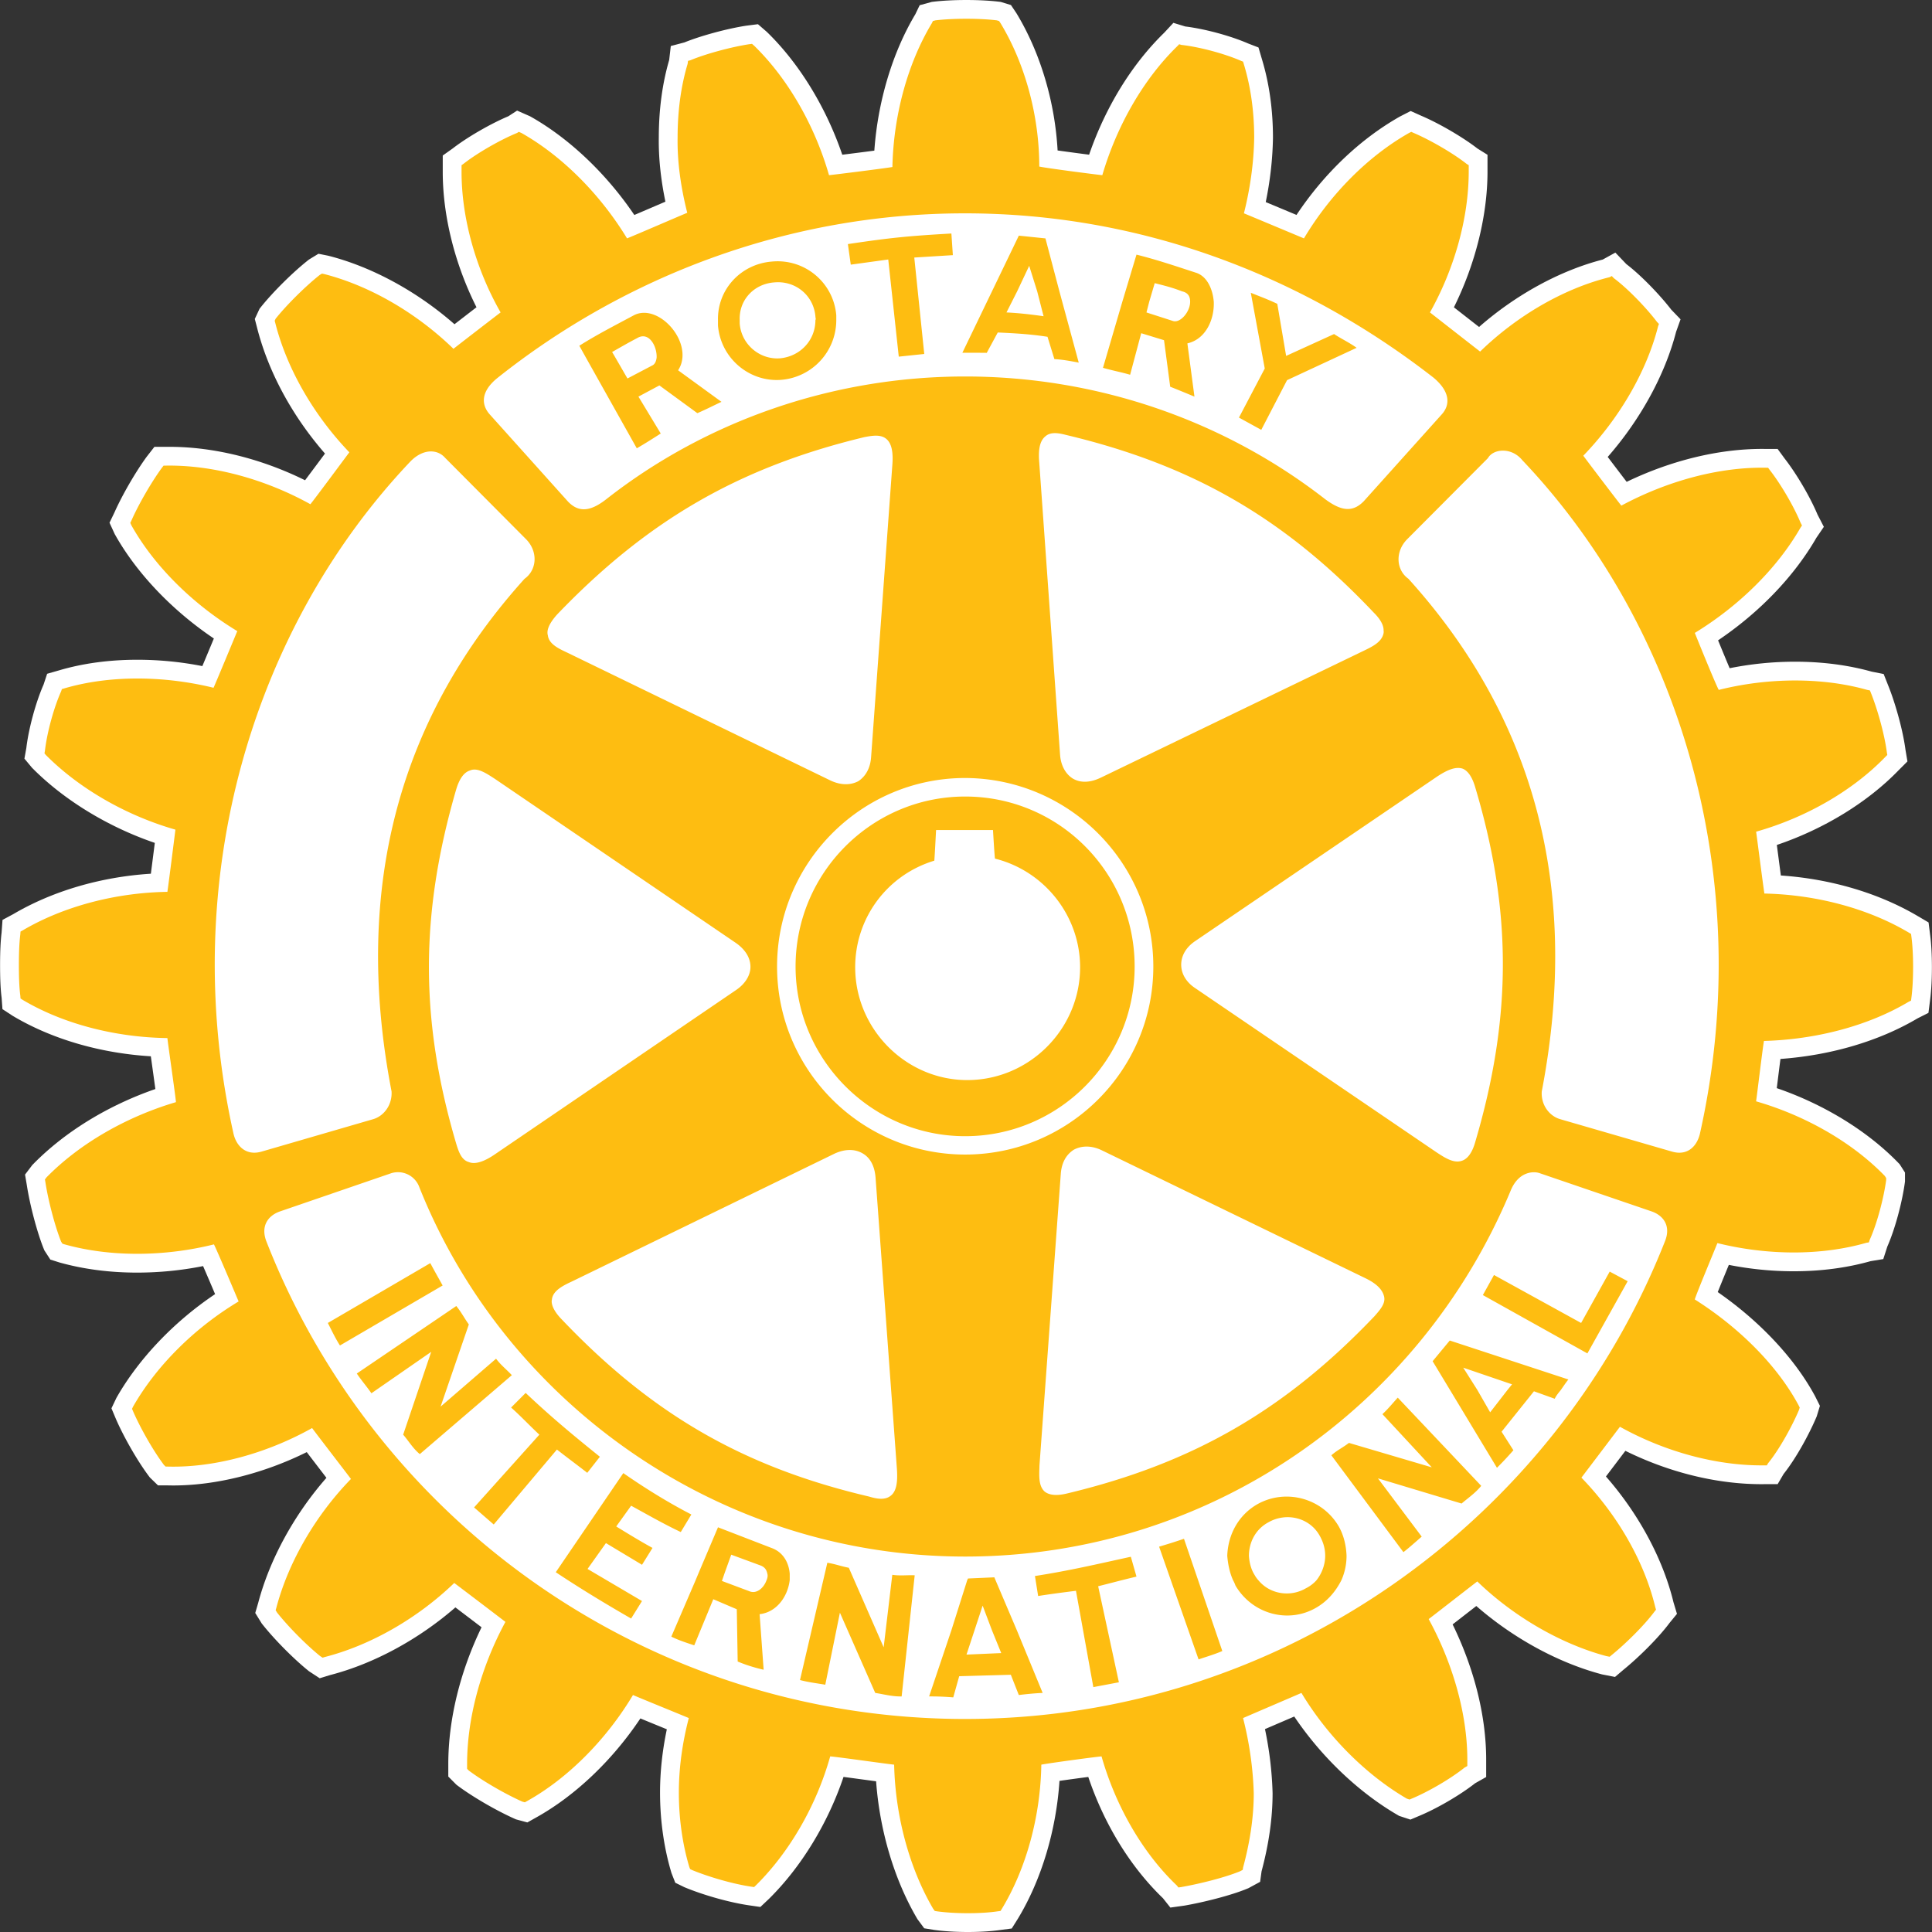
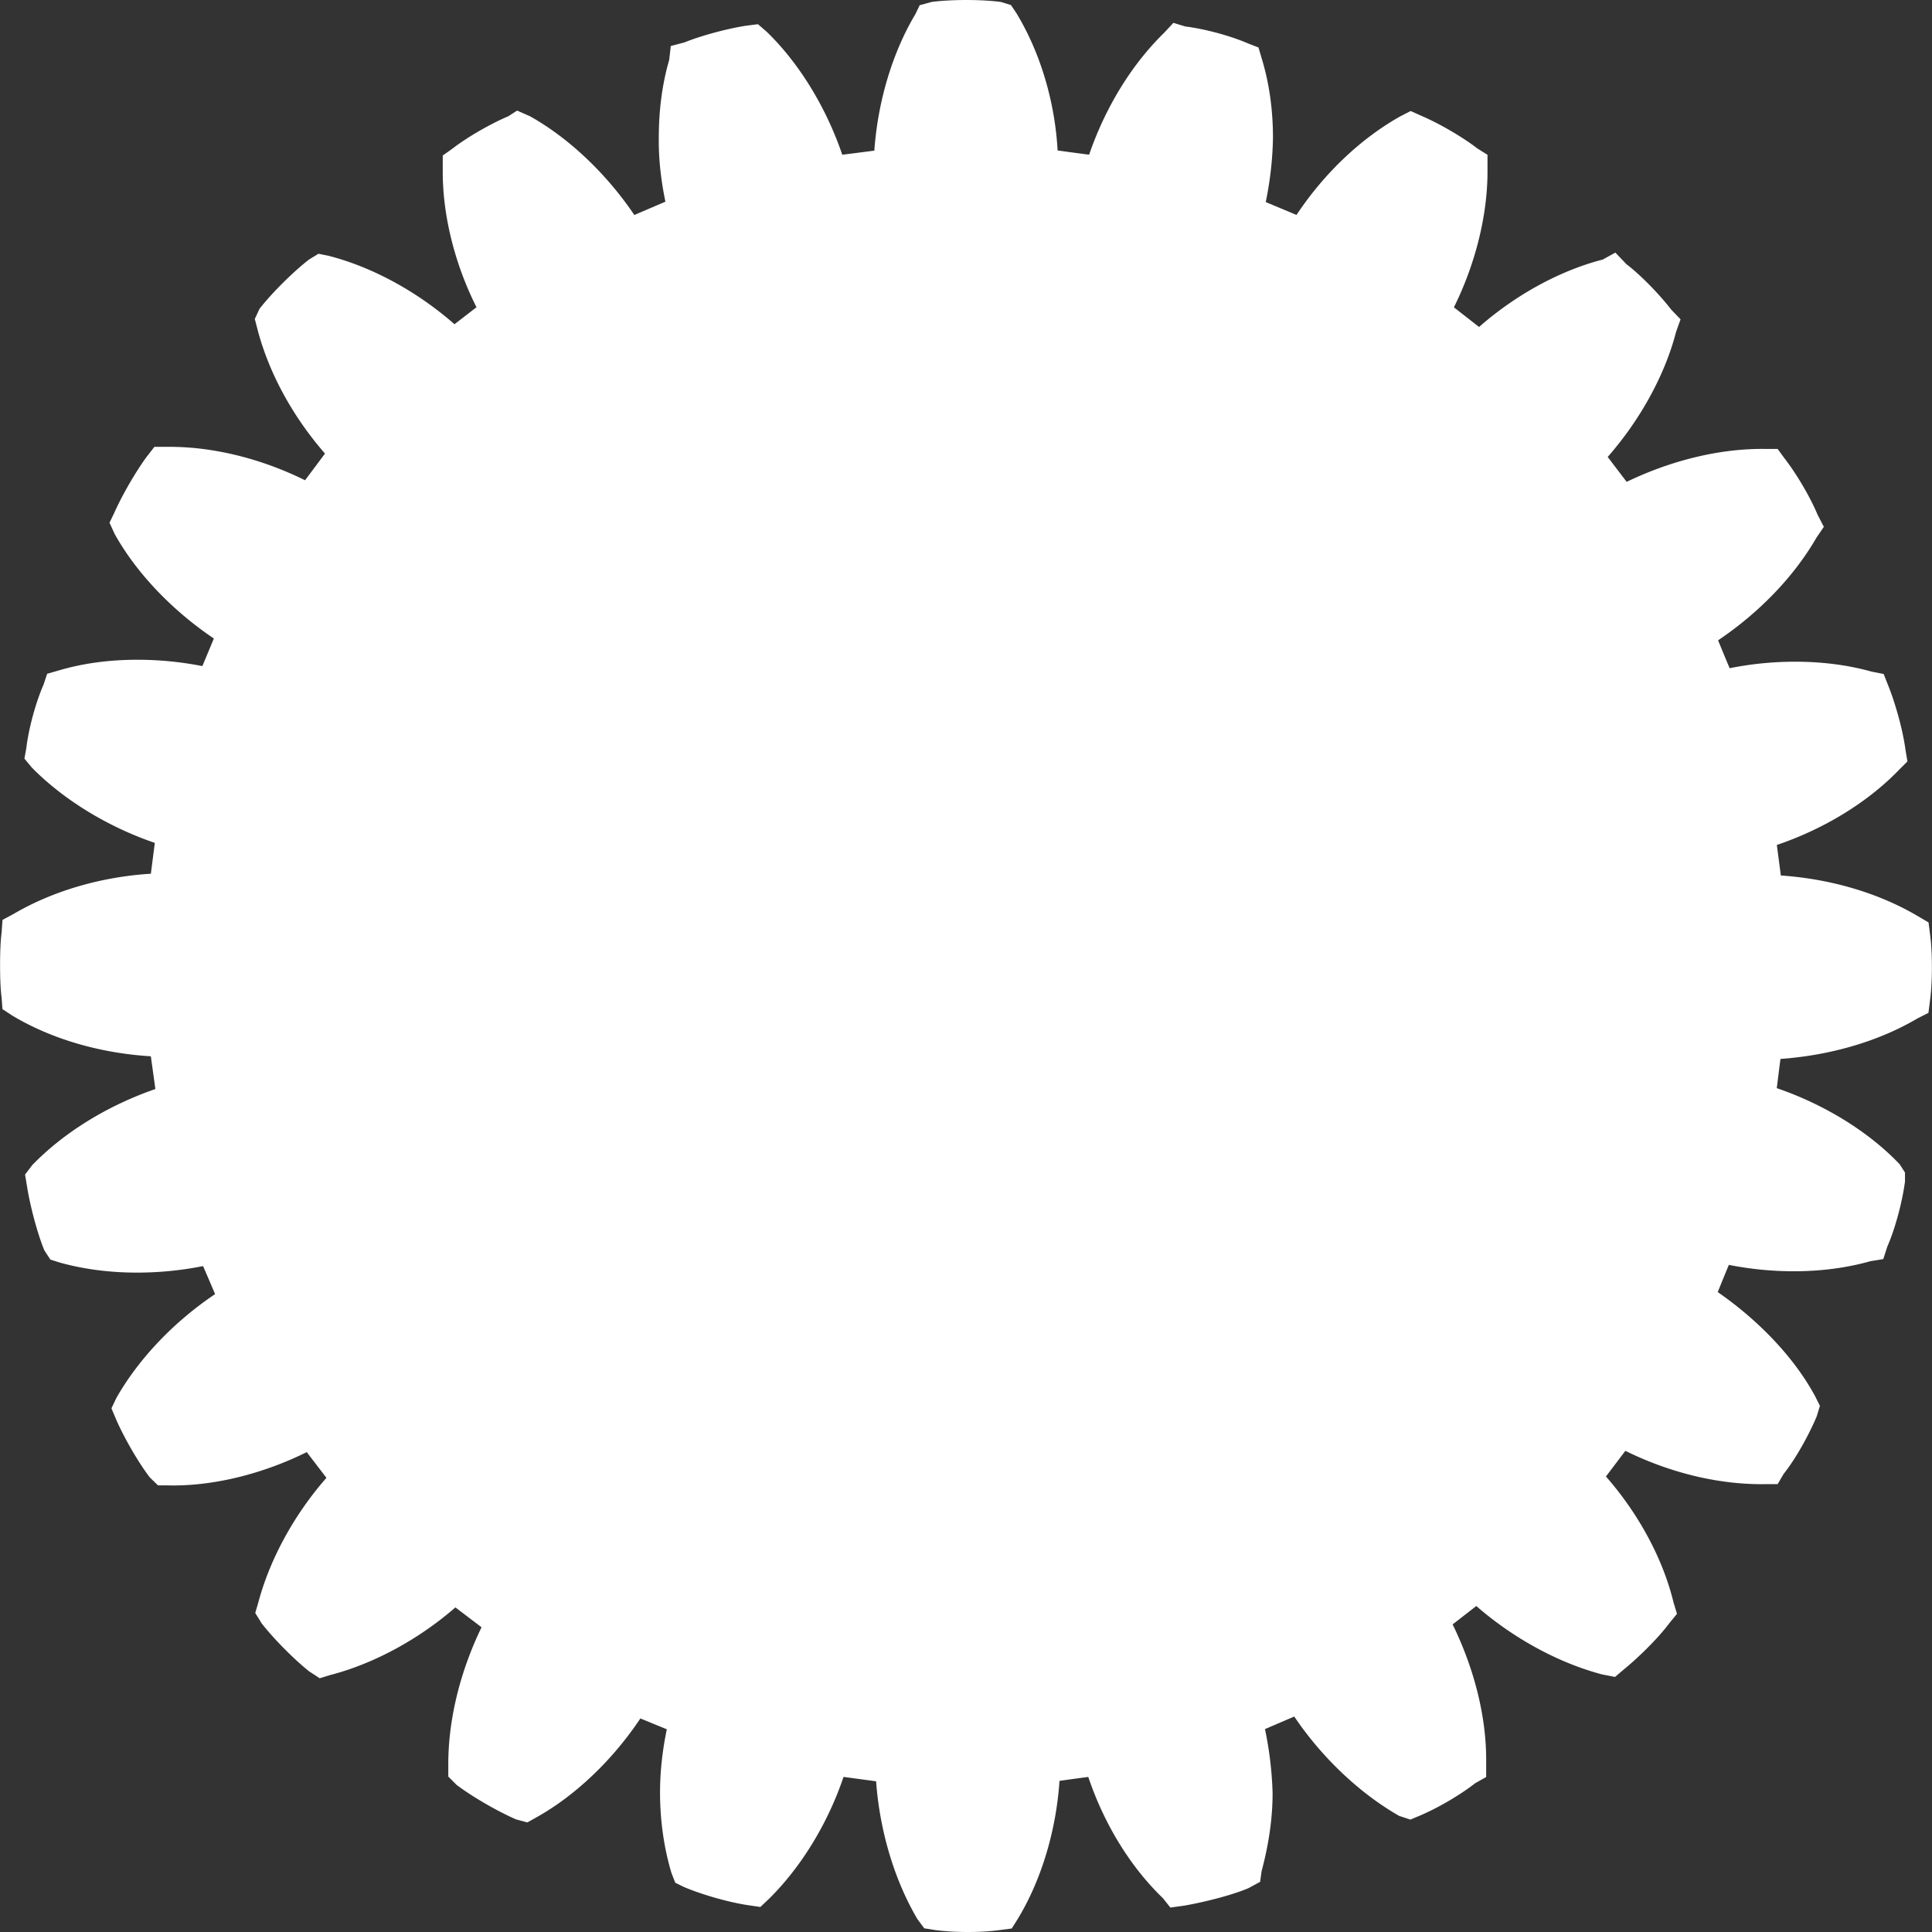
<svg xmlns="http://www.w3.org/2000/svg" width="800px" height="800px" viewBox="0.873 0 514.002 514.002">
  <rect x="0.873" y="0" width="514.002" height="514.002" fill="#333333" stroke="none" />
  <path d="M258.385 514.002c-3.225 0-6.392-.194-8.917-.548l-2.708-.436-1.792-2.419-.137-.231c-6.053-10.32-9.929-23.401-10.871-36.459-.836-.111-1.781-.239-2.836-.384-1.755-.237-3.957-.536-5.833-.782-4.145 12.295-11.224 23.928-19.8 32.405l-2.321 2.195-3.142-.455c-5.077-.749-11.88-2.656-16.94-4.75l-.146-.061-2.412-1.179-1.002-2.56-.059-.197c-1.958-6.541-2.993-13.877-2.993-21.216 0-5.489.606-11.141 1.807-16.851-.739-.304-5.732-2.349-7.039-2.887-7.406 11.104-17.337 20.573-27.73 26.354l-2.339 1.312-3.031-.819-.357-.158c-4.951-2.212-11.191-5.84-15.176-8.82l-.292-.218-2.177-2.188v-3.351c0-11.779 3.122-24.545 8.846-36.368a5475.66 5475.66 0 0 0-6.958-5.287c-9.809 8.535-21.75 15.008-33.345 18.004l-2.755.846-2.835-1.853-.196-.158c-3.979-3.214-8.998-8.283-12.206-12.328l-.183-.229-1.729-2.802.793-2.707c3.062-11.59 9.587-23.495 18.148-33.246-.581-.76-4.226-5.512-5.238-6.838-11.43 5.668-24.142 8.87-35.48 8.87-.491 0-.98-.006-1.469-.018h-2.623l-2.167-2.104-.229-.305c-2.987-3.951-6.702-10.4-8.833-15.334l-1.161-2.76 1.317-2.766.093-.163c5.916-10.352 15.314-20.179 26.167-27.453a1082.48 1082.48 0 0 0-3.196-7.461 89.812 89.812 0 0 1-17.542 1.734c-7.317 0-14.262-.904-20.64-2.69l-2.456-.779-1.591-2.453-.182-.449c-1.746-4.342-3.672-11.604-4.479-16.893l-.478-2.814 1.931-2.545.224-.228c8.445-8.603 19.873-15.607 32.517-19.989-.256-1.896-.565-4.124-.812-5.898l-.392-2.813c-13.447-.816-26.334-4.564-36.681-10.721l-.185-.114-2.612-1.711-.224-3.066c-.277-2.149-.407-4.908-.407-8.658 0-3.607.129-6.362.405-8.653l.246-3.366 2.883-1.546c10.463-6.15 23.31-9.904 36.583-10.739.325-2.512.729-5.681 1.049-8.201-12.395-4.232-24.076-11.335-32.541-19.86l-.157-.158-1.99-2.397.508-2.833c.61-5.165 2.517-12.174 4.586-16.868l.951-2.875 3.188-.913c6.33-1.867 13.347-2.819 20.818-2.819 5.773 0 11.57.566 17.286 1.688.763-1.814 1.784-4.266 3.063-7.342-11.062-7.443-20.508-17.332-26.281-27.61l-.1-.178-1.382-3.013 1.302-2.7c2.03-4.587 5.642-10.831 8.614-14.882l2.027-2.604h3.188c.229-.004.535-.006.837-.006 11.75 0 24.405 3.138 36.059 8.893 1.675-2.23 3.828-5.122 5.3-7.102-8.758-10.04-15.127-21.826-18.093-33.584l-.58-2.227 1.263-2.713.374-.469c3.177-3.978 8.45-9.209 12.539-12.438l.238-.188 2.524-1.538 2.591.521.126.032c11.579 2.959 23.57 9.506 33.471 18.196 1.823-1.409 4.031-3.112 5.854-4.515-5.736-11.395-8.977-24.28-8.977-35.971v-4.399l2.623-1.861c3.831-2.975 10.089-6.593 14.823-8.581l2.336-1.513 3.428 1.509.219.122c10.283 5.812 20.146 15.205 27.539 26.144 1.733-.739 7.418-3.176 8.27-3.541-1.249-6.03-1.839-11.757-1.758-17.073 0-7.38.929-14.34 2.761-20.623l.429-3.717 3.63-.958c4.363-1.774 11.351-3.668 16.452-4.451l3.106-.396 2.354 2.037.104.102c8.55 8.317 15.696 20.022 19.976 32.588 2.611-.323 5.946-.748 8.531-1.089.923-13.074 4.809-26.078 10.898-36.271l1.163-2.417 3.235-.882.37-.044c2.484-.298 5.613-.46 8.809-.46 3.203 0 6.298.162 8.714.456l.438.053 2.717.832 1.439 2.138.062.103c6.313 10.419 10.202 23.493 10.914 36.445 2.524.356 5.795.793 8.383 1.125 4.356-12.651 11.354-24.046 19.966-32.432l2.455-2.642 3.161.964c5.224.644 12.014 2.478 16.751 4.534l2.73 1.054.913 3.115c1.943 6.399 2.936 13.45 2.936 20.911-.091 5.625-.734 11.347-1.921 17.105 2.489 1.037 5.66 2.363 8.184 3.419 7.299-10.982 16.915-20.167 27.425-26.126l.183-.1 2.769-1.42 2.809 1.262c4.812 2.053 11.034 5.684 14.946 8.712l2.682 1.674v4.469c0 11.666-3.228 24.605-8.938 36.11l6.692 5.228c9.777-8.579 21.537-15.011 32.909-17.939l3.354-1.847 2.925 3.064c4.182 3.192 9.169 8.503 11.943 12.112l2.476 2.573-1.188 3.328c-2.948 11.426-9.488 23.345-18.192 33.283 1.542 2.038 3.496 4.607 5.043 6.628 11.772-5.669 24.405-8.761 35.985-8.761.388 0 .771.003 1.156.011l3.021-.001 1.854 2.534c3.173 4.062 6.822 10.287 8.761 14.932l1.682 3.254-1.982 2.908c-5.943 10.293-15.138 19.861-26.158 27.288a732.24 732.24 0 0 0 3.074 7.418 88.557 88.557 0 0 1 17.42-1.729c7.244 0 14.093.889 20.358 2.64l3.197.634 1.276 3.223c1.709 4.255 3.813 11.446 4.536 16.974l.517 3.056-2.309 2.31c-8.233 8.537-19.896 15.677-32.437 19.916l.194 1.49c.273 2.087.6 4.573.873 6.634 13.301.906 26.125 4.7 36.504 10.849l2.793 1.646.387 3.087c.332 2.411.504 5.398.504 8.818 0 2.363-.089 5.829-.511 8.92l-.41 3.226-2.904 1.469c-10.229 6.051-23.039 9.825-36.47 10.793-.271 2.099-.585 4.612-.817 6.466-.056.447-.109.884-.163 1.303 12.524 4.288 24.142 11.4 32.35 19.886l.348.358 1.416 2.213v2.383l-.048.342c-.771 5.552-2.671 12.471-4.653 16.964l-1.074 3.33-3.364.549c-6.324 1.787-13.204 2.693-20.455 2.693-5.767 0-11.558-.57-17.271-1.699-.788 1.915-2.015 4.896-2.954 7.236 11.223 7.775 20.551 17.729 25.929 27.754l1.258 2.516-.847 2.782-.102.239c-1.814 4.304-5.284 10.791-8.709 15.095l-1.59 2.716h-3.632l-.691.004c-11.876 0-24.573-3.13-36.188-8.871l-5.17 6.827c8.719 9.946 15.184 21.942 17.977 33.492l.92 3.055-1.973 2.407c-3.098 4.173-8.493 9.409-12.282 12.479l-2.226 1.896-3.443-.673-.163-.044c-11.591-3.091-23.519-9.621-33.298-18.155l-6.302 4.894c5.775 11.812 8.927 24.446 8.927 35.987v4.615l-2.938 1.656c-4.007 3.153-10.279 6.807-15.103 8.779l-2.11.895-3.012-.991-.455-.265c-10.399-6.058-20.22-15.452-27.444-26.166a19587.5 19587.5 0 0 0-7.787 3.345 95.694 95.694 0 0 1 2.023 16.964l.002.144c0 6.491-.986 13.462-2.932 20.723l-.384 2.802-3.109 1.688-.236.099c-4.579 1.906-11.911 3.689-16.785 4.539l-3.748.521-1.965-2.481c-8.66-8.332-15.62-19.662-19.875-32.271-2.354.308-5.313.71-7.66 1.046-.875 13.188-4.813 26.341-11.048 36.639l-1.652 2.634-3.022.394c-2.361.344-5.421.539-8.64.539z" fill="#ffffff" />
-   <path d="M149.04 385.646l-16.811 19.94-5.229-4.539 17.369-19.359c-2.74-2.55-4.846-4.846-7.52-7.219l3.877-3.884c6.617 6.257 12.44 11.103 19.744 16.98l-3.358 4.277c-2.658-2.081-5.392-4.082-8.072-6.196zm-33.687-49.594L88.092 351.97c.983 1.909 2.028 4.15 3.227 5.99L118.635 342c-1.335-2.407-2.079-3.694-3.282-5.948zm17.5 25.424l-14.767 12.76 7.52-21.872c-1.333-1.874-1.941-3.181-3.335-4.903l-26.469 17.96c1.176 1.776 2.625 3.417 3.883 5.254l15.914-11.024-7.465 22.04c1.299 1.455 2.598 3.685 4.43 5.167l24.486-21c-1.354-1.452-2.994-2.744-4.197-4.382zm35.929 39.114c4.295 2.34 8.505 4.777 13.208 7.006l2.817-4.666c-6.509-3.363-12.627-7.214-18.104-11.014l-17.967 26.371c6.81 4.514 13.043 8.281 20.043 12.321l2.898-4.656-14.49-8.538 4.893-6.878 9.599 5.771 2.792-4.485c-3.083-1.693-6.292-3.647-9.653-5.71l3.964-5.522zm88.867-98.309c-24.826 0-45.115-20.373-45.115-45.146 0-24.952 20.29-45.22 45.115-45.22 24.994 0 45.092 20.268 45.092 45.22 0 24.883-20.208 45.146-45.092 45.146zm.557-14.93c16.481 0 30.023-13.536 30.023-30.029 0-13.699-9.523-25.616-22.649-28.889-.163-1.349-.524-7.61-.524-7.61h-15.145s-.346 6.803-.465 8.156c-12.577 3.813-21.053 15.276-21.053 28.342.001 16.493 13.536 30.03 29.813 30.03zM191.89 86.626v-1.482c-.164-8.17 6.097-14.898 14.326-15.556 8.694-.847 16.416 5.548 17.146 14.29v1.267a15.94 15.94 0 0 1-14.52 15.897c-8.448.746-16.214-5.618-16.952-14.416zm5.777-.561c.431 5.619 5.407 9.72 10.821 9.255 5.333-.547 9.324-4.812 9.324-10.178.19-.269 0-.574 0-.931-.467-5.647-5.334-9.612-10.967-9.078-5.351.396-9.377 4.634-9.179 10.009l.001.923zm65.728 7.807c-2.654-.026-3.884-.026-6.483-.026l7.869-16.325 7.146-14.828 7.082.731 3.718 14.097 5.142 18.95c-2.379-.444-4.238-.8-6.479-.931l-1.833-5.938c-4.676-.728-8.907-.951-13.233-1.144l-2.929 5.414zm5.248-10.747c3.444.164 6.646.547 9.872 1.006l-1.696-6.61-2.131-6.802-3.21 6.802-2.835 5.604zM237.19 69.036l2.797 25.849 6.781-.712-2.654-25.656 10.264-.636-.391-5.757c-11.457.656-16.188 1.121-27.537 2.815l.767 5.469 9.973-1.372zm1.075 349.929l-2.297 19.293-9.27-21.158c-2.176-.425-3.528-.984-5.717-1.335l-7.272 31.2c2.241.604 4.401.844 6.728 1.246l3.891-19.161 9.398 21.349c2.132.318 4.539.992 7.026.929l3.473-32.225c-1.824-.103-3.992.193-5.96-.138zm183.258-66.995l-23.181-12.762-2.959 5.342 27.808 15.521 10.719-19.21-4.783-2.557-7.604 13.666zm-34.945 4.671l31.557 10.364c-.744.935-1.335 1.831-1.996 2.774-.548.71-1.204 1.429-1.641 2.353l-5.523-1.988-8.614 10.758 3.145 4.93a87.324 87.324 0 0 1-4.374 4.668l-12.501-20.719-4.613-7.638 4.56-5.502zm3.583 7.225l3.746 5.914 3.418 5.961 4.621-5.961 1.204-1.483-12.989-4.431zm-33.153 42.171c1.354 2.365 2.007 5.1 2.11 7.896a16.04 16.04 0 0 1-1.36 6.45c-1.478 2.938-3.665 5.569-6.699 7.326-7.417 4.326-17 1.742-21.493-5.878a9.517 9.517 0 0 0-.655-1.448c-.909-2.032-1.34-4.269-1.53-6.45.19-5.611 2.926-10.792 7.95-13.705 7.523-4.265 17.238-1.717 21.677 5.809zm-3.571 7.895c0-1.898-.492-3.593-1.396-5.234-2.625-4.895-8.858-6.474-13.726-3.685-3.42 1.837-5.169 5.326-5.169 8.919.109 1.641.5 3.481 1.477 5.032a7.76 7.76 0 0 0 1.095 1.525c3.044 3.643 8.421 4.492 12.558 2.084a9.587 9.587 0 0 0 2.782-2.084c1.511-1.838 2.379-4.299 2.379-6.557zm15.229-37.699l13.128 14.149-22.041-6.502c-1.833 1.395-3.062 1.881-4.677 3.298l19.17 25.769c1.641-1.269 3.336-2.82 4.866-4.129l-11.642-15.505 22.252 6.699c1.531-1.322 3.72-2.821 5.223-4.708l-22.204-23.467c-1.176 1.288-2.542 2.973-4.075 4.396zm141.179-118.912c0 2.938-.145 5.892-.465 8.243l-.081.638-.687.347c-10.718 6.379-24.553 10.01-38.443 10.393-.329 1.757-1.832 14.299-2.093 16.063 12.947 3.732 25.497 10.81 34.247 19.854l.357.56v.573c-.686 4.938-2.436 11.562-4.377 15.859l-.219.678-.637.104c-12.139 3.492-26.44 3.362-39.668.088-.638 1.642-5.522 13.295-6.016 14.99 11.593 7.328 21.848 17.404 27.616 28.157l.301.604-.191.629c-1.804 4.279-5.194 10.472-8.229 14.19l-.329.562h-.766c-12.387.142-26.229-3.536-38.31-10.264-1.094 1.442-9.159 12.103-10.254 13.533 9.519 9.808 16.729 22.232 19.661 34.489l.191.639-.362.443c-2.763 3.752-7.841 8.723-11.531 11.704l-.438.374-.91-.178c-11.914-3.178-24.521-10.391-34.309-19.856-1.45 1.095-11.458 8.905-12.937 10.013 6.399 11.726 10.283 25.212 10.283 37.4v1.695l-.738.417c-3.69 2.975-9.817 6.521-14.193 8.312l-.437.186-.73-.24c-10.728-6.248-21.007-16.438-28.035-28.122-1.695.745-13.863 5.953-15.53 6.687 1.667 6.508 2.651 13.313 2.844 20.042 0 6.795-1.177 13.59-2.844 19.729l-.083.608-.656.355c-4.071 1.695-10.938 3.396-15.723 4.229l-.743.103-.404-.512c-9.24-8.792-16.323-21.294-20.044-34.357-1.641.122-14.245 1.83-16.022 2.2-.219 13.701-3.982 27.59-10.5 38.356l-.355.566-.737.097c-4.376.665-11.396.665-16.16 0l-.594-.097-.42-.566c-6.314-10.768-10.088-24.655-10.389-38.356-1.887-.183-15.168-2.078-17.01-2.2-3.636 12.981-10.771 25.415-19.77 34.312l-.482.456-.748-.108c-4.92-.726-11.402-2.625-15.748-4.422l-.521-.255-.217-.554c-1.832-6.118-2.783-12.98-2.783-19.782 0-6.665.952-13.337 2.646-19.846-1.694-.731-13.18-5.388-14.848-6.132-7.102 11.879-17.365 22.202-28.193 28.226l-.575.321-.684-.185c-4.484-2.003-10.391-5.393-14.219-8.258l-.464-.467v-1.289c0-12.34 3.76-25.922 10.198-37.805a2765.489 2765.489 0 0 0-13.616-10.349c-9.816 9.461-22.312 16.589-34.398 19.688l-.623.19-.662-.433c-3.69-2.981-8.442-7.779-11.43-11.545l-.405-.656.187-.635c3.205-12.187 10.444-24.618 19.852-34.278-1.08-1.461-9.188-11.971-10.336-13.548-11.951 6.697-25.924 10.566-38.311 10.254h-.656l-.438-.425c-2.897-3.834-6.354-9.959-8.229-14.302l-.273-.649.273-.574c6.243-10.923 16.434-21.006 28.082-27.983-.758-1.793-5.715-13.53-6.562-15.183-13.233 3.293-27.616 3.39-39.723 0l-.582-.186-.354-.548c-1.642-4.079-3.438-10.95-4.177-15.781l-.129-.763.431-.566c8.812-8.977 21.183-16.08 34.426-20.001-.146-1.855-2.086-15.198-2.278-17.043-13.829-.188-27.727-3.753-38.527-10.179l-.547-.357-.055-.744c-.301-2.242-.383-5.174-.383-8.149 0-2.897.082-5.742.383-8.167l.055-.746.547-.293c10.802-6.371 24.699-10.062 38.527-10.267.281-1.826 1.921-14.801 2.133-16.551-13.098-3.752-25.594-10.924-34.473-19.865l-.363-.438.125-.696c.566-4.984 2.445-11.656 4.306-15.791l.198-.603.648-.186c11.957-3.527 26.414-3.424 39.703-.164.737-1.619 5.586-13.316 6.315-15.072-11.729-7.098-22.022-17.199-28.147-28.104l-.316-.689.316-.656c1.926-4.375 5.378-10.303 8.104-14.021l.438-.562h.746c12.543-.177 26.379 3.651 38.309 10.27 1.115-1.34 9.263-12.346 10.363-13.81-9.467-9.87-16.631-22.229-19.721-34.48l-.138-.525.251-.541c3.036-3.801 8.062-8.736 11.731-11.636l.596-.363.547.11c12.332 3.152 24.752 10.488 34.433 19.9 1.416-1.122 11.102-8.594 12.545-9.681-6.672-11.669-10.392-25.268-10.392-37.354v-1.816l.607-.431c3.631-2.838 9.783-6.365 14.172-8.148l.457-.295.732.322c10.801 6.104 20.955 16.324 28.057 28.021 1.696-.645 14.301-6.113 16.021-6.803-1.639-6.521-2.67-13.274-2.567-19.966 0-6.96.847-13.584 2.679-19.696l.087-.757.651-.172c4.074-1.703 10.854-3.528 15.613-4.258l.766-.099.555.48c8.987 8.743 16.15 21.258 19.935 34.459 1.85-.185 15.084-1.854 16.862-2.173.281-13.599 4-27.481 10.5-38.269l.273-.567.675-.185c4.747-.56 11.738-.56 16.332 0l.603.185.383.567c6.536 10.787 10.31 24.67 10.31 38.146 1.995.442 14.93 2.111 16.77 2.296 3.876-13.201 10.984-25.621 20.036-34.398l.411-.442.602.183c4.922.547 11.595 2.372 15.88 4.247l.526.203.219.746c1.839 6.057 2.732 12.652 2.732 19.504-.108 6.76-1.094 13.568-2.732 20.104 1.64.671 14.219 5.935 15.969 6.666 6.973-11.696 17.008-21.836 27.917-28.021l.628-.322.657.295c4.322 1.837 10.364 5.311 14.085 8.236l.551.344v1.695c0 12.393-3.833 25.934-10.312 37.475 1.395 1.087 11.785 9.215 13.343 10.412 9.784-9.51 22.229-16.783 34.48-19.797l.547-.301.548.574c3.69 2.739 8.668 7.914 11.478 11.627l.526.547-.228.63c-3.11 12.256-10.5 24.691-19.9 34.426 1.094 1.498 8.915 11.799 10.119 13.283 12.188-6.557 25.976-10.31 38.472-10.084h.574l.403.552c3.041 3.877 6.516 9.894 8.209 14.021l.41.793-.41.602c-6.207 10.822-16.405 20.836-28.108 27.979.705 1.776 5.468 13.522 6.37 15.165 13.126-3.304 27.562-3.38 39.507 0l.717.142.273.69c1.669 4.155 3.603 10.905 4.237 15.868l.104.607-.485.486c-8.776 9.098-21.271 16.216-34.411 19.926.261 1.812 1.899 14.629 2.2 16.455 13.835.293 27.617 3.993 38.335 10.342l.687.404.081.647c.317 2.343.461 5.179.461 8.201zM131.212 110.299l20.699 23.058c2.898 3.111 6.081 2.729 10.265-.546 26.159-20.515 59.71-32.649 95.474-32.649 35.795 0 69.372 12.086 95.787 32.649 4.129 3.048 7.22 3.658 10.254.546l20.707-23.058c2.347-2.55 2.347-6.063-2.139-9.824-34.729-27.035-77.577-43.717-124.69-43.717-46.839 0-90.308 16.683-124.409 43.841-4.464 3.636-4.259 7.15-1.948 9.7zm1.401 96.969c-2.276-1.477-4.709-3.166-6.7-2.283-1.619.492-2.794 2.187-3.643 4.941-9.708 33.312-9.708 61.552 0 94.427.656 2.139 1.395 4.271 3.335 4.812 1.6.662 3.944 0 7.007-2.112l64.089-43.657c2.377-1.599 3.828-3.874 3.828-6.158 0-2.482-1.451-4.662-3.828-6.337l-64.088-43.633zm14.022-38.201c.301 2.338 2.953 3.527 5.276 4.621l69.836 33.923c2.775 1.325 5.361 1.325 7.464.232 1.97-1.286 3.235-3.522 3.421-6.495l5.633-77.468c.309-3.737-.222-5.934-1.56-7.082-1.477-1.271-3.664-.917-5.77-.526-33.469 8.047-57.859 22.19-81.896 47.266-1.94 2.193-2.843 4.039-2.404 5.529zm1.011 177.134c0 1.329.902 2.981 2.598 4.739 24.045 25.293 48.401 39.366 81.84 47.214 2.134.651 4.241.973 5.718-.189 1.512-1.127 1.941-3.452 1.694-7.111 0-.113-5.688-77.627-5.688-77.627-.246-2.938-1.361-5.18-3.418-6.362-2.078-1.225-4.679-1.225-7.465.045l-69.757 33.954c-2.433 1.137-5.071 2.415-5.44 4.7 0 .145-.082.441-.082.637zm110.003-39.038c27.618 0 50.062-22.418 50.062-50.026 0-27.61-22.442-50.054-50.062-50.154-27.607 0-50.039 22.544-50.039 50.154 0 27.608 22.432 50.026 50.039 50.026zm21.167 89.675c1.175.929 3.115 1.201 6.097.458 33.359-8.007 57.833-22.143 81.675-47.162 1.425-1.646 2.977-3.341 2.511-5.224-.433-1.804-1.962-3.438-5.216-4.969L293.936 306c-2.652-1.252-5.224-1.252-7.354-.136-2.06 1.299-3.308 3.499-3.499 6.568l-5.661 77.419c-.056 2.535-.356 5.427 1.394 6.987zm104.29-90.236c2.071 1.347 4.484 2.979 6.673 2.222 1.476-.45 2.761-2.079 3.58-5.01 9.791-33.188 9.791-61.54 0-94.331-.602-2.059-1.559-4.184-3.28-4.957-1.751-.621-3.937.096-7.081 2.223l-64.123 43.604c-2.489 1.668-3.747 3.945-3.747 6.297 0 2.337 1.258 4.614 3.747 6.253l64.231 43.699zm-14.137-138.771c.081-1.328-.737-3.002-2.598-4.834-23.822-25.197-48.289-39.293-81.85-47.276-1.878-.486-4.066-.931-5.516.354-1.505 1.203-1.939 3.528-1.641 7.005l5.53 77.64c.186 2.938 1.505 5.27 3.465 6.452 2.16 1.224 4.73.998 7.411-.295l69.918-33.741c2.243-1.089 4.785-2.278 5.277-4.665.004-.149.085-.34.004-.64zM70.426 306.391l29.752-8.644c2.789-.818 5.086-3.746 4.866-7.383-10.684-55.426 2.898-100.359 35.384-136.378 3.28-2.337 3.636-7.15.492-10.438l-21.629-21.745c-2.104-2.406-5.928-2.406-9.2.938-41.471 43.64-62.407 110.613-47.049 179.081.848 3.283 3.445 5.697 7.384 4.569zm369.938 15.928l-29.832-10.188c-1.559-.58-5.632-.58-7.766 4.671-24.091 57.776-80.175 97.314-145.117 97.314-65.021 0-122.146-40.445-145.195-98.218a6.042 6.042 0 0 0-7.492-3.769l-29.668 10.188c-3.229 1.159-5.161 4.021-3.475 8.141 29.15 74.367 101.614 126.868 185.83 126.868 84.194 0 156.983-52.863 186.222-127.184 1.525-3.884-.309-6.663-3.507-7.823zM405.885 122.44c-2.927-3.576-7.767-3.043-9.161-.547l-21.567 21.656c-3.153 3.287-2.852 8.101.43 10.438 32.54 36.02 46.131 80.857 35.469 136.378-.247 3.637 2.05 6.563 4.894 7.384l29.806 8.643c3.965 1.128 6.508-1.285 7.354-4.684 15.337-68.354-5.664-135.553-47.225-179.268zm103.96 134.881c0 2.938-.145 5.892-.465 8.243l-.081.638-.687.347c-10.718 6.379-24.553 10.01-38.443 10.393-.329 1.757-1.832 14.299-2.093 16.063 12.947 3.732 25.497 10.81 34.247 19.854l.357.56v.573c-.686 4.938-2.436 11.562-4.377 15.859l-.219.678-.637.104c-12.139 3.492-26.44 3.362-39.668.088-.638 1.642-5.522 13.295-6.016 14.99 11.593 7.328 21.848 17.404 27.616 28.157l.301.604-.191.629c-1.804 4.279-5.194 10.472-8.229 14.19l-.329.562h-.766c-12.387.142-26.229-3.536-38.31-10.264-1.094 1.442-9.159 12.103-10.254 13.533 9.519 9.808 16.729 22.232 19.661 34.489l.191.639-.362.443c-2.763 3.752-7.841 8.723-11.531 11.704l-.438.374-.91-.178c-11.914-3.178-24.521-10.391-34.309-19.856-1.45 1.095-11.458 8.905-12.937 10.013 6.399 11.726 10.283 25.212 10.283 37.4v1.695l-.738.417c-3.69 2.975-9.817 6.521-14.193 8.312l-.437.186-.73-.24c-10.728-6.248-21.007-16.438-28.035-28.122-1.695.745-13.863 5.953-15.53 6.687 1.667 6.508 2.651 13.313 2.844 20.042 0 6.795-1.177 13.59-2.844 19.729l-.083.608-.656.355c-4.071 1.695-10.938 3.396-15.723 4.229l-.743.103-.404-.512c-9.24-8.792-16.323-21.294-20.044-34.357-1.641.122-14.245 1.83-16.022 2.2-.219 13.701-3.982 27.59-10.5 38.356l-.355.566-.737.097c-4.376.665-11.396.665-16.16 0l-.594-.097-.42-.566c-6.314-10.768-10.088-24.655-10.389-38.356-1.887-.183-15.168-2.078-17.01-2.2-3.636 12.981-10.771 25.415-19.77 34.312l-.482.456-.748-.108c-4.92-.726-11.402-2.625-15.748-4.422l-.521-.255-.217-.554c-1.832-6.118-2.783-12.98-2.783-19.782 0-6.665.952-13.337 2.646-19.846-1.694-.731-13.18-5.388-14.848-6.132-7.102 11.879-17.365 22.202-28.193 28.226l-.575.321-.684-.185c-4.484-2.003-10.391-5.393-14.219-8.258l-.464-.467v-1.289c0-12.34 3.76-25.922 10.198-37.805a2765.489 2765.489 0 0 0-13.616-10.349c-9.816 9.461-22.312 16.589-34.398 19.688l-.623.19-.662-.433c-3.69-2.981-8.442-7.779-11.43-11.545l-.405-.656.187-.635c3.205-12.187 10.444-24.618 19.852-34.278-1.08-1.461-9.188-11.971-10.336-13.548-11.951 6.697-25.924 10.566-38.311 10.254h-.656l-.438-.425c-2.897-3.834-6.354-9.959-8.229-14.302l-.273-.649.273-.574c6.243-10.923 16.434-21.006 28.082-27.983-.758-1.793-5.715-13.53-6.562-15.183-13.233 3.293-27.616 3.39-39.723 0l-.582-.186-.354-.548c-1.642-4.079-3.438-10.95-4.177-15.781l-.129-.763.431-.566c8.812-8.977 21.183-16.08 34.426-20.001-.146-1.855-2.086-15.198-2.278-17.043-13.829-.188-27.727-3.753-38.527-10.179l-.547-.357-.055-.744c-.301-2.242-.383-5.174-.383-8.149 0-2.897.082-5.742.383-8.167l.055-.746.547-.293c10.802-6.371 24.699-10.062 38.527-10.267.281-1.826 1.921-14.801 2.133-16.551-13.098-3.752-25.594-10.924-34.473-19.865l-.363-.438.125-.696c.566-4.984 2.445-11.656 4.306-15.791l.198-.603.648-.186c11.957-3.527 26.414-3.424 39.703-.164.737-1.619 5.586-13.316 6.315-15.072-11.729-7.098-22.022-17.199-28.147-28.104l-.316-.689.316-.656c1.926-4.375 5.378-10.303 8.104-14.021l.438-.562h.746c12.543-.177 26.379 3.651 38.309 10.27 1.115-1.34 9.263-12.346 10.363-13.81-9.467-9.87-16.631-22.229-19.721-34.48l-.138-.525.251-.541c3.036-3.801 8.062-8.736 11.731-11.636l.596-.363.547.11c12.332 3.152 24.752 10.488 34.433 19.9 1.416-1.122 11.102-8.594 12.545-9.681-6.672-11.669-10.392-25.268-10.392-37.354v-1.816l.607-.431c3.631-2.838 9.783-6.365 14.172-8.148l.457-.295.732.322c10.801 6.104 20.955 16.324 28.057 28.021 1.696-.645 14.301-6.113 16.021-6.803-1.639-6.521-2.67-13.274-2.567-19.966 0-6.96.847-13.584 2.679-19.696l.087-.757.651-.172c4.074-1.703 10.854-3.528 15.613-4.258l.766-.099.555.48c8.987 8.743 16.15 21.258 19.935 34.459 1.85-.185 15.084-1.854 16.862-2.173.281-13.599 4-27.481 10.5-38.269l.273-.567.675-.185c4.747-.56 11.738-.56 16.332 0l.603.185.383.567c6.536 10.787 10.31 24.67 10.31 38.146 1.995.442 14.93 2.111 16.77 2.296 3.876-13.201 10.984-25.621 20.036-34.398l.411-.442.602.183c4.922.547 11.595 2.372 15.88 4.247l.526.203.219.746c1.839 6.057 2.732 12.652 2.732 19.504-.108 6.76-1.094 13.568-2.732 20.104 1.64.671 14.219 5.935 15.969 6.666 6.973-11.696 17.008-21.836 27.917-28.021l.628-.322.657.295c4.322 1.837 10.364 5.311 14.085 8.236l.551.344v1.695c0 12.393-3.833 25.934-10.312 37.475 1.395 1.087 11.785 9.215 13.343 10.412 9.784-9.51 22.229-16.783 34.48-19.797l.547-.301.548.574c3.69 2.739 8.668 7.914 11.478 11.627l.526.547-.228.63c-3.11 12.256-10.5 24.691-19.9 34.426 1.094 1.498 8.915 11.799 10.119 13.283 12.188-6.557 25.976-10.31 38.472-10.084h.574l.403.552c3.041 3.877 6.516 9.894 8.209 14.021l.41.793-.41.602c-6.207 10.822-16.405 20.836-28.108 27.979.705 1.776 5.468 13.522 6.37 15.165 13.126-3.304 27.562-3.38 39.507 0l.717.142.273.69c1.669 4.155 3.603 10.905 4.237 15.868l.104.607-.485.486c-8.776 9.098-21.271 16.216-34.411 19.926.261 1.812 1.899 14.629 2.2 16.455 13.835.293 27.617 3.993 38.335 10.342l.687.404.081.647c.317 2.343.461 5.179.461 8.201zM131.212 110.299l20.699 23.058c2.898 3.111 6.081 2.729 10.265-.546 26.159-20.515 59.71-32.649 95.474-32.649 35.795 0 69.372 12.086 95.787 32.649 4.129 3.048 7.22 3.658 10.254.546l20.707-23.058c2.347-2.55 2.347-6.063-2.139-9.824-34.729-27.035-77.577-43.717-124.69-43.717-46.839 0-90.308 16.683-124.409 43.841-4.464 3.636-4.259 7.15-1.948 9.7zm1.401 96.969c-2.276-1.477-4.709-3.166-6.7-2.283-1.619.492-2.794 2.187-3.643 4.941-9.708 33.312-9.708 61.552 0 94.427.656 2.139 1.395 4.271 3.335 4.812 1.6.662 3.944 0 7.007-2.112l64.089-43.657c2.377-1.599 3.828-3.874 3.828-6.158 0-2.482-1.451-4.662-3.828-6.337l-64.088-43.633zm14.022-38.201c.301 2.338 2.953 3.527 5.276 4.621l69.836 33.923c2.775 1.325 5.361 1.325 7.464.232 1.97-1.286 3.235-3.522 3.421-6.495l5.633-77.468c.309-3.737-.222-5.934-1.56-7.082-1.477-1.271-3.664-.917-5.77-.526-33.469 8.047-57.859 22.19-81.896 47.266-1.94 2.193-2.843 4.039-2.404 5.529zm1.011 177.134c0 1.329.902 2.981 2.598 4.739 24.045 25.293 48.401 39.366 81.84 47.214 2.134.651 4.241.973 5.718-.189 1.512-1.127 1.941-3.452 1.694-7.111 0-.113-5.688-77.627-5.688-77.627-.246-2.938-1.361-5.18-3.418-6.362-2.078-1.225-4.679-1.225-7.465.045l-69.757 33.954c-2.433 1.137-5.071 2.415-5.44 4.7 0 .145-.082.441-.082.637zm110.003-39.038c27.618 0 50.062-22.418 50.062-50.026 0-27.61-22.442-50.054-50.062-50.154-27.607 0-50.039 22.544-50.039 50.154 0 27.608 22.432 50.026 50.039 50.026zm21.167 89.675c1.175.929 3.115 1.201 6.097.458 33.359-8.007 57.833-22.143 81.675-47.162 1.425-1.646 2.977-3.341 2.511-5.224-.433-1.804-1.962-3.438-5.216-4.969L293.936 306c-2.652-1.252-5.224-1.252-7.354-.136-2.06 1.299-3.308 3.499-3.499 6.568l-5.661 77.419c-.056 2.535-.356 5.427 1.394 6.987zm104.29-90.236c2.071 1.347 4.484 2.979 6.673 2.222 1.476-.45 2.761-2.079 3.58-5.01 9.791-33.188 9.791-61.54 0-94.331-.602-2.059-1.559-4.184-3.28-4.957-1.751-.621-3.937.096-7.081 2.223l-64.123 43.604c-2.489 1.668-3.747 3.945-3.747 6.297 0 2.337 1.258 4.614 3.747 6.253l64.231 43.699zm-14.137-138.771c.081-1.328-.737-3.002-2.598-4.834-23.822-25.197-48.289-39.293-81.85-47.276-1.878-.486-4.066-.931-5.516.354-1.505 1.203-1.939 3.528-1.641 7.005l5.53 77.64c.186 2.938 1.505 5.27 3.465 6.452 2.16 1.224 4.73.998 7.411-.295l69.918-33.741c2.243-1.089 4.785-2.278 5.277-4.665.004-.149.085-.34.004-.64zM70.426 306.391l29.752-8.644c2.789-.818 5.086-3.746 4.866-7.383-10.684-55.426 2.898-100.359 35.384-136.378 3.28-2.337 3.636-7.15.492-10.438l-21.629-21.745c-2.104-2.406-5.928-2.406-9.2.938-41.471 43.64-62.407 110.613-47.049 179.081.848 3.283 3.445 5.697 7.384 4.569zm369.938 15.928l-29.832-10.188c-1.559-.58-5.632-.58-7.766 4.671-24.091 57.776-80.175 97.314-145.117 97.314-65.021 0-122.146-40.445-145.195-98.218a6.042 6.042 0 0 0-7.492-3.769l-29.668 10.188c-3.229 1.159-5.161 4.021-3.475 8.141 29.15 74.367 101.614 126.868 185.83 126.868 84.194 0 156.983-52.863 186.222-127.184 1.525-3.884-.309-6.663-3.507-7.823zM405.885 122.44c-2.927-3.576-7.767-3.043-9.161-.547l-21.567 21.656c-3.153 3.287-2.852 8.101.43 10.438 32.54 36.02 46.131 80.857 35.469 136.378-.247 3.637 2.05 6.563 4.894 7.384l29.806 8.643c3.965 1.128 6.508-1.285 7.354-4.684 15.337-68.354-5.664-135.553-47.225-179.268zm103.96 134.881c0 2.938-.145 5.892-.465 8.243l-.081.638-.687.347c-10.718 6.379-24.553 10.01-38.443 10.393-.329 1.757-1.832 14.299-2.093 16.063 12.947 3.732 25.497 10.81 34.247 19.854l.357.56v.573c-.686 4.938-2.436 11.562-4.377 15.859l-.219.678-.637.104c-12.139 3.492-26.44 3.362-39.668.088-.638 1.642-5.522 13.295-6.016 14.99 11.593 7.328 21.848 17.404 27.616 28.157l.301.604-.191.629c-1.804 4.279-5.194 10.472-8.229 14.19l-.329.562h-.766c-12.387.142-26.229-3.536-38.31-10.264-1.094 1.442-9.159 12.103-10.254 13.533 9.519 9.808 16.729 22.232 19.661 34.489l.191.639-.362.443c-2.763 3.752-7.841 8.723-11.531 11.704l-.438.374-.91-.178c-11.914-3.178-24.521-10.391-34.309-19.856-1.45 1.095-11.458 8.905-12.937 10.013 6.399 11.726 10.283 25.212 10.283 37.4v1.695l-.738.417c-3.69 2.975-9.817 6.521-14.193 8.312l-.437.186-.73-.24c-10.728-6.248-21.007-16.438-28.035-28.122-1.695.745-13.863 5.953-15.53 6.687 1.667 6.508 2.651 13.313 2.844 20.042 0 6.795-1.177 13.59-2.844 19.729l-.083.608-.656.355c-4.071 1.695-10.938 3.396-15.723 4.229l-.743.103-.404-.512c-9.24-8.792-16.323-21.294-20.044-34.357-1.641.122-14.245 1.83-16.022 2.2-.219 13.701-3.982 27.59-10.5 38.356l-.355.566-.737.097c-4.376.665-11.396.665-16.16 0l-.594-.097-.42-.566c-6.314-10.768-10.088-24.655-10.389-38.356-1.887-.183-15.168-2.078-17.01-2.2-3.636 12.981-10.771 25.415-19.77 34.312l-.482.456-.748-.108c-4.92-.726-11.402-2.625-15.748-4.422l-.521-.255-.217-.554c-1.832-6.118-2.783-12.98-2.783-19.782 0-6.665.952-13.337 2.646-19.846-1.694-.731-13.18-5.388-14.848-6.132-7.102 11.879-17.365 22.202-28.193 28.226l-.575.321-.684-.185c-4.484-2.003-10.391-5.393-14.219-8.258l-.464-.467v-1.289c0-12.34 3.76-25.922 10.198-37.805a2765.489 2765.489 0 0 0-13.616-10.349c-9.816 9.461-22.312 16.589-34.398 19.688l-.623.19-.662-.433c-3.69-2.981-8.442-7.779-11.43-11.545l-.405-.656.187-.635c3.205-12.187 10.444-24.618 19.852-34.278-1.08-1.461-9.188-11.971-10.336-13.548-11.951 6.697-25.924 10.566-38.311 10.254h-.656l-.438-.425c-2.897-3.834-6.354-9.959-8.229-14.302l-.273-.649.273-.574c6.243-10.923 16.434-21.006 28.082-27.983-.758-1.793-5.715-13.53-6.562-15.183-13.233 3.293-27.616 3.39-39.723 0l-.582-.186-.354-.548c-1.642-4.079-3.438-10.95-4.177-15.781l-.129-.763.431-.566c8.812-8.977 21.183-16.08 34.426-20.001-.146-1.855-2.086-15.198-2.278-17.043-13.829-.188-27.727-3.753-38.527-10.179l-.547-.357-.055-.744c-.301-2.242-.383-5.174-.383-8.149 0-2.897.082-5.742.383-8.167l.055-.746.547-.293c10.802-6.371 24.699-10.062 38.527-10.267.281-1.826 1.921-14.801 2.133-16.551-13.098-3.752-25.594-10.924-34.473-19.865l-.363-.438.125-.696c.566-4.984 2.445-11.656 4.306-15.791l.198-.603.648-.186c11.957-3.527 26.414-3.424 39.703-.164.737-1.619 5.586-13.316 6.315-15.072-11.729-7.098-22.022-17.199-28.147-28.104l-.316-.689.316-.656c1.926-4.375 5.378-10.303 8.104-14.021l.438-.562h.746c12.543-.177 26.379 3.651 38.309 10.27 1.115-1.34 9.263-12.346 10.363-13.81-9.467-9.87-16.631-22.229-19.721-34.48l-.138-.525.251-.541c3.036-3.801 8.062-8.736 11.731-11.636l.596-.363.547.11c12.332 3.152 24.752 10.488 34.433 19.9 1.416-1.122 11.102-8.594 12.545-9.681-6.672-11.669-10.392-25.268-10.392-37.354v-1.816l.607-.431c3.631-2.838 9.783-6.365 14.172-8.148l.457-.295.732.322c10.801 6.104 20.955 16.324 28.057 28.021 1.696-.645 14.301-6.113 16.021-6.803-1.639-6.521-2.67-13.274-2.567-19.966 0-6.96.847-13.584 2.679-19.696l.087-.757.651-.172c4.074-1.703 10.854-3.528 15.613-4.258l.766-.099.555.48c8.987 8.743 16.15 21.258 19.935 34.459 1.85-.185 15.084-1.854 16.862-2.173.281-13.599 4-27.481 10.5-38.269l.273-.567.675-.185c4.747-.56 11.738-.56 16.332 0l.603.185.383.567c6.536 10.787 10.31 24.67 10.31 38.146 1.995.442 14.93 2.111 16.77 2.296 3.876-13.201 10.984-25.621 20.036-34.398l.411-.442.602.183c4.922.547 11.595 2.372 15.88 4.247l.526.203.219.746c1.839 6.057 2.732 12.652 2.732 19.504-.108 6.76-1.094 13.568-2.732 20.104 1.64.671 14.219 5.935 15.969 6.666 6.973-11.696 17.008-21.836 27.917-28.021l.628-.322.657.295c4.322 1.837 10.364 5.311 14.085 8.236l.551.344v1.695c0 12.393-3.833 25.934-10.312 37.475 1.395 1.087 11.785 9.215 13.343 10.412 9.784-9.51 22.229-16.783 34.48-19.797l.547-.301.548.574c3.69 2.739 8.668 7.914 11.478 11.627l.526.547-.228.63c-3.11 12.256-10.5 24.691-19.9 34.426 1.094 1.498 8.915 11.799 10.119 13.283 12.188-6.557 25.976-10.31 38.472-10.084h.574l.403.552c3.041 3.877 6.516 9.894 8.209 14.021l.41.793-.41.602c-6.207 10.822-16.405 20.836-28.108 27.979.705 1.776 5.468 13.522 6.37 15.165 13.126-3.304 27.562-3.38 39.507 0l.717.142.273.69c1.669 4.155 3.603 10.905 4.237 15.868l.104.607-.485.486c-8.776 9.098-21.271 16.216-34.411 19.926.261 1.812 1.899 14.629 2.2 16.455 13.835.293 27.617 3.993 38.335 10.342l.687.404.081.647c.317 2.343.461 5.179.461 8.201zM131.212 110.299l20.699 23.058c2.898 3.111 6.081 2.729 10.265-.546 26.159-20.515 59.71-32.649 95.474-32.649 35.795 0 69.372 12.086 95.787 32.649 4.129 3.048 7.22 3.658 10.254.546l20.707-23.058c2.347-2.55 2.347-6.063-2.139-9.824-34.729-27.035-77.577-43.717-124.69-43.717-46.839 0-90.308 16.683-124.409 43.841-4.464 3.636-4.259 7.15-1.948 9.7zm1.401 96.969c-2.276-1.477-4.709-3.166-6.7-2.283-1.619.492-2.794 2.187-3.643 4.941-9.708 33.312-9.708 61.552 0 94.427.656 2.139 1.395 4.271 3.335 4.812 1.6.662 3.944 0 7.007-2.112l64.089-43.657c2.377-1.599 3.828-3.874 3.828-6.158 0-2.482-1.451-4.662-3.828-6.337l-64.088-43.633zm14.022-38.201c.301 2.338 2.953 3.527 5.276 4.621l69.836 33.923c2.775 1.325 5.361 1.325 7.464.232 1.97-1.286 3.235-3.522 3.421-6.495l5.633-77.468c.309-3.737-.222-5.934-1.56-7.082-1.477-1.271-3.664-.917-5.77-.526-33.469 8.047-57.859 22.19-81.896 47.266-1.94 2.193-2.843 4.039-2.404 5.529zm1.011 177.134c0 1.329.902 2.981 2.598 4.739 24.045 25.293 48.401 39.366 81.84 47.214 2.134.651 4.241.973 5.718-.189 1.512-1.127 1.941-3.452 1.694-7.111 0-.113-5.688-77.627-5.688-77.627-.246-2.938-1.361-5.18-3.418-6.362-2.078-1.225-4.679-1.225-7.465.045l-69.757 33.954c-2.433 1.137-5.071 2.415-5.44 4.7 0 .145-.082.441-.082.637zm110.003-39.038c27.618 0 50.062-22.418 50.062-50.026 0-27.61-22.442-50.054-50.062-50.154-27.607 0-50.039 22.544-50.039 50.154 0 27.608 22.432 50.026 50.039 50.026zm21.167 89.675c1.175.929 3.115 1.201 6.097.458 33.359-8.007 57.833-22.143 81.675-47.162 1.425-1.646 2.977-3.341 2.511-5.224-.433-1.804-1.962-3.438-5.216-4.969L293.936 306c-2.652-1.252-5.224-1.252-7.354-.136-2.06 1.299-3.308 3.499-3.499 6.568l-5.661 77.419c-.056 2.535-.356 5.427 1.394 6.987zm104.29-90.236c2.071 1.347 4.484 2.979 6.673 2.222 1.476-.45 2.761-2.079 3.58-5.01 9.791-33.188 9.791-61.54 0-94.331-.602-2.059-1.559-4.184-3.28-4.957-1.751-.621-3.937.096-7.081 2.223l-64.123 43.604c-2.489 1.668-3.747 3.945-3.747 6.297 0 2.337 1.258 4.614 3.747 6.253l64.231 43.699zm-14.137-138.771c.081-1.328-.737-3.002-2.598-4.834-23.822-25.197-48.289-39.293-81.85-47.276-1.878-.486-4.066-.931-5.516.354-1.505 1.203-1.939 3.528-1.641 7.005l5.53 77.64c.186 2.938 1.505 5.27 3.465 6.452 2.16 1.224 4.73.998 7.411-.295l69.918-33.741c2.243-1.089 4.785-2.278 5.277-4.665.004-.149.085-.34.004-.64zM70.426 306.391l29.752-8.644c2.789-.818 5.086-3.746 4.866-7.383-10.684-55.426 2.898-100.359 35.384-136.378 3.28-2.337 3.636-7.15.492-10.438l-21.629-21.745c-2.104-2.406-5.928-2.406-9.2.938-41.471 43.64-62.407 110.613-47.049 179.081.848 3.283 3.445 5.697 7.384 4.569zm369.938 15.928l-29.832-10.188c-1.559-.58-5.632-.58-7.766 4.671-24.091 57.776-80.175 97.314-145.117 97.314-65.021 0-122.146-40.445-145.195-98.218a6.042 6.042 0 0 0-7.492-3.769l-29.668 10.188c-3.229 1.159-5.161 4.021-3.475 8.141 29.15 74.367 101.614 126.868 185.83 126.868 84.194 0 156.983-52.863 186.222-127.184 1.525-3.884-.309-6.663-3.507-7.823zM405.885 122.44c-2.927-3.576-7.767-3.043-9.161-.547l-21.567 21.656c-3.153 3.287-2.852 8.101.43 10.438 32.54 36.02 46.131 80.857 35.469 136.378-.247 3.637 2.05 6.563 4.894 7.384l29.806 8.643c3.965 1.128 6.508-1.285 7.354-4.684 15.337-68.354-5.664-135.553-47.225-179.268zm103.96 134.881c0 2.938-.145 5.892-.465 8.243l-.081.638-.687.347c-10.718 6.379-24.553 10.01-38.443 10.393-.329 1.757-1.832 14.299-2.093 16.063 12.947 3.732 25.497 10.81 34.247 19.854l.357.56v.573c-.686 4.938-2.436 11.562-4.377 15.859l-.219.678-.637.104c-12.139 3.492-26.44 3.362-39.668.088-.638 1.642-5.522 13.295-6.016 14.99 11.593 7.328 21.848 17.404 27.616 28.157l.301.604-.191.629c-1.804 4.279-5.194 10.472-8.229 14.19l-.329.562h-.766c-12.387.142-26.229-3.536-38.31-10.264-1.094 1.442-9.159 12.103-10.254 13.533 9.519 9.808 16.729 22.232 19.661 34.489l.191.639-.362.443c-2.763 3.752-7.841 8.723-11.531 11.704l-.438.374-.91-.178c-11.914-3.178-24.521-10.391-34.309-19.856-1.45 1.095-11.458 8.905-12.937 10.013 6.399 11.726 10.283 25.212 10.283 37.4v1.695l-.738.417c-3.69 2.975-9.817 6.521-14.193 8.312l-.437.186-.73-.24c-10.728-6.248-21.007-16.438-28.035-28.122-1.695.745-13.863 5.953-15.53 6.687 1.667 6.508 2.651 13.313 2.844 20.042 0 6.795-1.177 13.59-2.844 19.729l-.083.608-.656.355c-4.071 1.695-10.938 3.396-15.723 4.229l-.743.103-.404-.512c-9.24-8.792-16.323-21.294-20.044-34.357-1.641.122-14.245 1.83-16.022 2.2-.219 13.701-3.982 27.59-10.5 38.356l-.355.566-.737.097c-4.376.665-11.396.665-16.16 0l-.594-.097-.42-.566c-6.314-10.768-10.088-24.655-10.389-38.356-1.887-.183-15.168-2.078-17.01-2.2-3.636 12.981-10.771 25.415-19.77 34.312l-.482.456-.748-.108c-4.92-.726-11.402-2.625-15.748-4.422l-.521-.255-.217-.554c-1.832-6.118-2.783-12.98-2.783-19.782 0-6.665.952-13.337 2.646-19.846-1.694-.731-13.18-5.388-14.848-6.132-7.102 11.879-17.365 22.202-28.193 28.226l-.575.321-.684-.185c-4.484-2.003-10.391-5.393-14.219-8.258l-.464-.467v-1.289c0-12.34 3.76-25.922 10.198-37.805a2765.489 2765.489 0 0 0-13.616-10.349c-9.816 9.461-22.312 16.589-34.398 19.688l-.623.19-.662-.433c-3.69-2.981-8.442-7.779-11.43-11.545l-.405-.656.187-.635c3.205-12.187 10.444-24.618 19.852-34.278-1.08-1.461-9.188-11.971-10.336-13.548-11.951 6.697-25.924 10.566-38.311 10.254h-.656l-.438-.425c-2.897-3.834-6.354-9.959-8.229-14.302l-.273-.649.273-.574c6.243-10.923 16.434-21.006 28.082-27.983-.758-1.793-5.715-13.53-6.562-15.183-13.233 3.293-27.616 3.39-39.723 0l-.582-.186-.354-.548c-1.642-4.079-3.438-10.95-4.177-15.781l-.129-.763.431-.566c8.812-8.977 21.183-16.08 34.426-20.001-.146-1.855-2.086-15.198-2.278-17.043-13.829-.188-27.727-3.753-38.527-10.179l-.547-.357-.055-.744c-.301-2.242-.383-5.174-.383-8.149 0-2.897.082-5.742.383-8.167l.055-.746.547-.293c10.802-6.371 24.699-10.062 38.527-10.267.281-1.826 1.921-14.801 2.133-16.551-13.098-3.752-25.594-10.924-34.473-19.865l-.363-.438.125-.696c.566-4.984 2.445-11.656 4.306-15.791l.198-.603.648-.186c11.957-3.527 26.414-3.424 39.703-.164.737-1.619 5.586-13.316 6.315-15.072-11.729-7.098-22.022-17.199-28.147-28.104l-.316-.689.316-.656c1.926-4.375 5.378-10.303 8.104-14.021l.438-.562h.746c12.543-.177 26.379 3.651 38.309 10.27 1.115-1.34 9.263-12.346 10.363-13.81-9.467-9.87-16.631-22.229-19.721-34.48l-.138-.525.251-.541c3.036-3.801 8.062-8.736 11.731-11.636l.596-.363.547.11c12.332 3.152 24.752 10.488 34.433 19.9 1.416-1.122 11.102-8.594 12.545-9.681-6.672-11.669-10.392-25.268-10.392-37.354v-1.816l.607-.431c3.631-2.838 9.783-6.365 14.172-8.148l.457-.295.732.322c10.801 6.104 20.955 16.324 28.057 28.021 1.696-.645 14.301-6.113 16.021-6.803-1.639-6.521-2.67-13.274-2.567-19.966 0-6.96.847-13.584 2.679-19.696l.087-.757.651-.172c4.074-1.703 10.854-3.528 15.613-4.258l.766-.099.555.48c8.987 8.743 16.15 21.258 19.935 34.459 1.85-.185 15.084-1.854 16.862-2.173.281-13.599 4-27.481 10.5-38.269l.273-.567.675-.185c4.747-.56 11.738-.56 16.332 0l.603.185.383.567c6.536 10.787 10.31 24.67 10.31 38.146 1.995.442 14.93 2.111 16.77 2.296 3.876-13.201 10.984-25.621 20.036-34.398l.411-.442.602.183c4.922.547 11.595 2.372 15.88 4.247l.526.203.219.746c1.839 6.057 2.732 12.652 2.732 19.504-.108 6.76-1.094 13.568-2.732 20.104 1.64.671 14.219 5.935 15.969 6.666 6.973-11.696 17.008-21.836 27.917-28.021l.628-.322.657.295c4.322 1.837 10.364 5.311 14.085 8.236l.551.344v1.695c0 12.393-3.833 25.934-10.312 37.475 1.395 1.087 11.785 9.215 13.343 10.412 9.784-9.51 22.229-16.783 34.48-19.797l.547-.301.548.574c3.69 2.739 8.668 7.914 11.478 11.627l.526.547-.228.63c-3.11 12.256-10.5 24.691-19.9 34.426 1.094 1.498 8.915 11.799 10.119 13.283 12.188-6.557 25.976-10.31 38.472-10.084h.574l.403.552c3.041 3.877 6.516 9.894 8.209 14.021l.41.793-.41.602c-6.207 10.822-16.405 20.836-28.108 27.979.705 1.776 5.468 13.522 6.37 15.165 13.126-3.304 27.562-3.38 39.507 0l.717.142.273.69c1.669 4.155 3.603 10.905 4.237 15.868l.104.607-.485.486c-8.776 9.098-21.271 16.216-34.411 19.926.261 1.812 1.899 14.629 2.2 16.455 13.835.293 27.617 3.993 38.335 10.342l.687.404.081.647c.317 2.343.461 5.179.461 8.201zM131.212 110.299l20.699 23.058c2.898 3.111 6.081 2.729 10.265-.546 26.159-20.515 59.71-32.649 95.474-32.649 35.795 0 69.372 12.086 95.787 32.649 4.129 3.048 7.22 3.658 10.254.546l20.707-23.058c2.347-2.55 2.347-6.063-2.139-9.824-34.729-27.035-77.577-43.717-124.69-43.717-46.839 0-90.308 16.683-124.409 43.841-4.464 3.636-4.259 7.15-1.948 9.7zm1.401 96.969c-2.276-1.477-4.709-3.166-6.7-2.283-1.619.492-2.794 2.187-3.643 4.941-9.708 33.312-9.708 61.552 0 94.427.656 2.139 1.395 4.271 3.335 4.812 1.6.662 3.944 0 7.007-2.112l64.089-43.657c2.377-1.599 3.828-3.874 3.828-6.158 0-2.482-1.451-4.662-3.828-6.337l-64.088-43.633zm14.022-38.201c.301 2.338 2.953 3.527 5.276 4.621l69.836 33.923c2.775 1.325 5.361 1.325 7.464.232 1.97-1.286 3.235-3.522 3.421-6.495l5.633-77.468c.309-3.737-.222-5.934-1.56-7.082-1.477-1.271-3.664-.917-5.77-.526-33.469 8.047-57.859 22.19-81.896 47.266-1.94 2.193-2.843 4.039-2.404 5.529zm1.011 177.134c0 1.329.902 2.981 2.598 4.739 24.045 25.293 48.401 39.366 81.84 47.214 2.134.651 4.241.973 5.718-.189 1.512-1.127 1.941-3.452 1.694-7.111 0-.113-5.688-77.627-5.688-77.627-.246-2.938-1.361-5.18-3.418-6.362-2.078-1.225-4.679-1.225-7.465.045l-69.757 33.954c-2.433 1.137-5.071 2.415-5.44 4.7 0 .145-.082.441-.082.637zm110.003-39.038c27.618 0 50.062-22.418 50.062-50.026 0-27.61-22.442-50.054-50.062-50.154-27.607 0-50.039 22.544-50.039 50.154 0 27.608 22.432 50.026 50.039 50.026zm21.167 89.675c1.175.929 3.115 1.201 6.097.458 33.359-8.007 57.833-22.143 81.675-47.162 1.425-1.646 2.977-3.341 2.511-5.224-.433-1.804-1.962-3.438-5.216-4.969L293.936 306c-2.652-1.252-5.224-1.252-7.354-.136-2.06 1.299-3.308 3.499-3.499 6.568l-5.661 77.419c-.056 2.535-.356 5.427 1.394 6.987zm104.29-90.236c2.071 1.347 4.484 2.979 6.673 2.222 1.476-.45 2.761-2.079 3.58-5.01 9.791-33.188 9.791-61.54 0-94.331-.602-2.059-1.559-4.184-3.28-4.957-1.751-.621-3.937.096-7.081 2.223l-64.123 43.604c-2.489 1.668-3.747 3.945-3.747 6.297 0 2.337 1.258 4.614 3.747 6.253l64.231 43.699zm-14.137-138.771c.081-1.328-.737-3.002-2.598-4.834-23.822-25.197-48.289-39.293-81.85-47.276-1.878-.486-4.066-.931-5.516.354-1.505 1.203-1.939 3.528-1.641 7.005l5.53 77.64c.186 2.938 1.505 5.27 3.465 6.452 2.16 1.224 4.73.998 7.411-.295l69.918-33.741c2.243-1.089 4.785-2.278 5.277-4.665.004-.149.085-.34.004-.64zM70.426 306.391l29.752-8.644c2.789-.818 5.086-3.746 4.866-7.383-10.684-55.426 2.898-100.359 35.384-136.378 3.28-2.337 3.636-7.15.492-10.438l-21.629-21.745c-2.104-2.406-5.928-2.406-9.2.938-41.471 43.64-62.407 110.613-47.049 179.081.848 3.283 3.445 5.697 7.384 4.569zm369.938 15.928l-29.832-10.188c-1.559-.58-5.632-.58-7.766 4.671-24.091 57.776-80.175 97.314-145.117 97.314-65.021 0-122.146-40.445-145.195-98.218a6.042 6.042 0 0 0-7.492-3.769l-29.668 10.188c-3.229 1.159-5.161 4.021-3.475 8.141 29.15 74.367 101.614 126.868 185.83 126.868 84.194 0 156.983-52.863 186.222-127.184 1.525-3.884-.309-6.663-3.507-7.823zM405.885 122.44c-2.927-3.576-7.767-3.043-9.161-.547l-21.567 21.656c-3.153 3.287-2.852 8.101.43 10.438 32.54 36.02 46.131 80.857 35.469 136.378-.247 3.637 2.05 6.563 4.894 7.384l29.806 8.643c3.965 1.128 6.508-1.285 7.354-4.684 15.337-68.354-5.664-135.553-47.225-179.268zm-69.455-8.082l6.861-13.219 18.514-8.607c-1.941-1.394-4.048-2.373-6.009-3.658l-12.751 5.812-2.353-13.853c-2.672-1.264-4.264-1.815-7.046-2.938l3.712 20.144-6.864 13.059 5.936 3.26zm-34.701 299.81c-9.24 2.022-16.353 3.701-25.512 5.128l.85 5.317c3.389-.535 6.493-.938 10.062-1.387l4.621 25.626 6.802-1.285-5.517-25.553c3.499-.867 6.726-1.75 10.198-2.563l-1.504-5.283zm-90.753 4.483v1.73c-.494 4.23-3.365 8.53-8.012 9.068l1.073 14.78c-2.155-.492-4.601-1.209-6.905-2.189l-.238-13.902-6.254-2.671-5.066 12.269c-2.051-.675-4.096-1.331-6.097-2.314l6.425-14.932.766-1.839 5.225-12.321 14.218 5.49c3.161 1.127 4.619 3.944 4.865 6.831zm-5.963 0c-.189-.892-.545-1.602-1.64-2.102l-7.958-2.932-1.805 5.032-.629 1.839-.053.115 7.246 2.714c1.995.883 3.908-.887 4.602-2.829.237-.532.436-1.192.237-1.837zm96.525-318.95c-2.542-.738-4.427-1.05-7.22-1.843l5.148-17.582 3.767-12.532c5.442 1.353 10.609 3.118 15.778 4.797 2.925.898 4.483 4.213 4.783 7.734.191 4.791-2.187 9.992-7.021 11.08l1.879 14.164c-2.27-.936-3.938-1.641-6.451-2.631l-1.643-12.381-6.069-1.858-2.951 11.052zm4.348-16.576l7.109 2.291c1.94.554 4.511-2.487 4.511-5.141 0-1.258-.438-2.379-2.131-2.756-2.628-1.013-4.431-1.463-7.294-2.188l-1.459 4.943-.736 2.851zm-34.482 350.606l6.865 16.666c-2.244.096-4.34.318-6.345.554l-2.124-5.386-13.736.383-1.578 5.633a72.88 72.88 0 0 0-6.426-.255l5.926-17.595 4.219-13.35.208-.427 7.002-.312.355.848 5.634 13.241zm-4.156 6.065l-2.468-6.063-2.479-6.562-2.161 6.562-2.132 6.465 9.24-.402zm42.001-28.309l10.5 29.994c2.051-.71 4.238-1.33 6.316-2.231l-10.198-29.862c-2.796.952-4.075 1.334-6.618 2.099zM156.758 95.143l-1.757-3.159c4.623-2.931 9.601-5.474 14.386-8.039 5.644-3.111 13.601 4.43 13.043 11.197-.11 1.188-.438 2.277-1.151 3.371l11.541 8.395c-2.179 1.019-3.828 1.887-6.417 3.014l-10.098-7.383-5.578 2.98 5.934 9.816c-2.297 1.463-3.69 2.373-6.371 3.938l-13.532-24.13zm6.968-1.49l.875 1.49 3.207 5.551 6.665-3.5c.628-.309.983-1.086 1.093-2.051.137-3.008-2.042-7.082-5.195-5.182-2.462 1.285-3.966 2.174-6.645 3.692z" fill="#febd11" />
</svg>